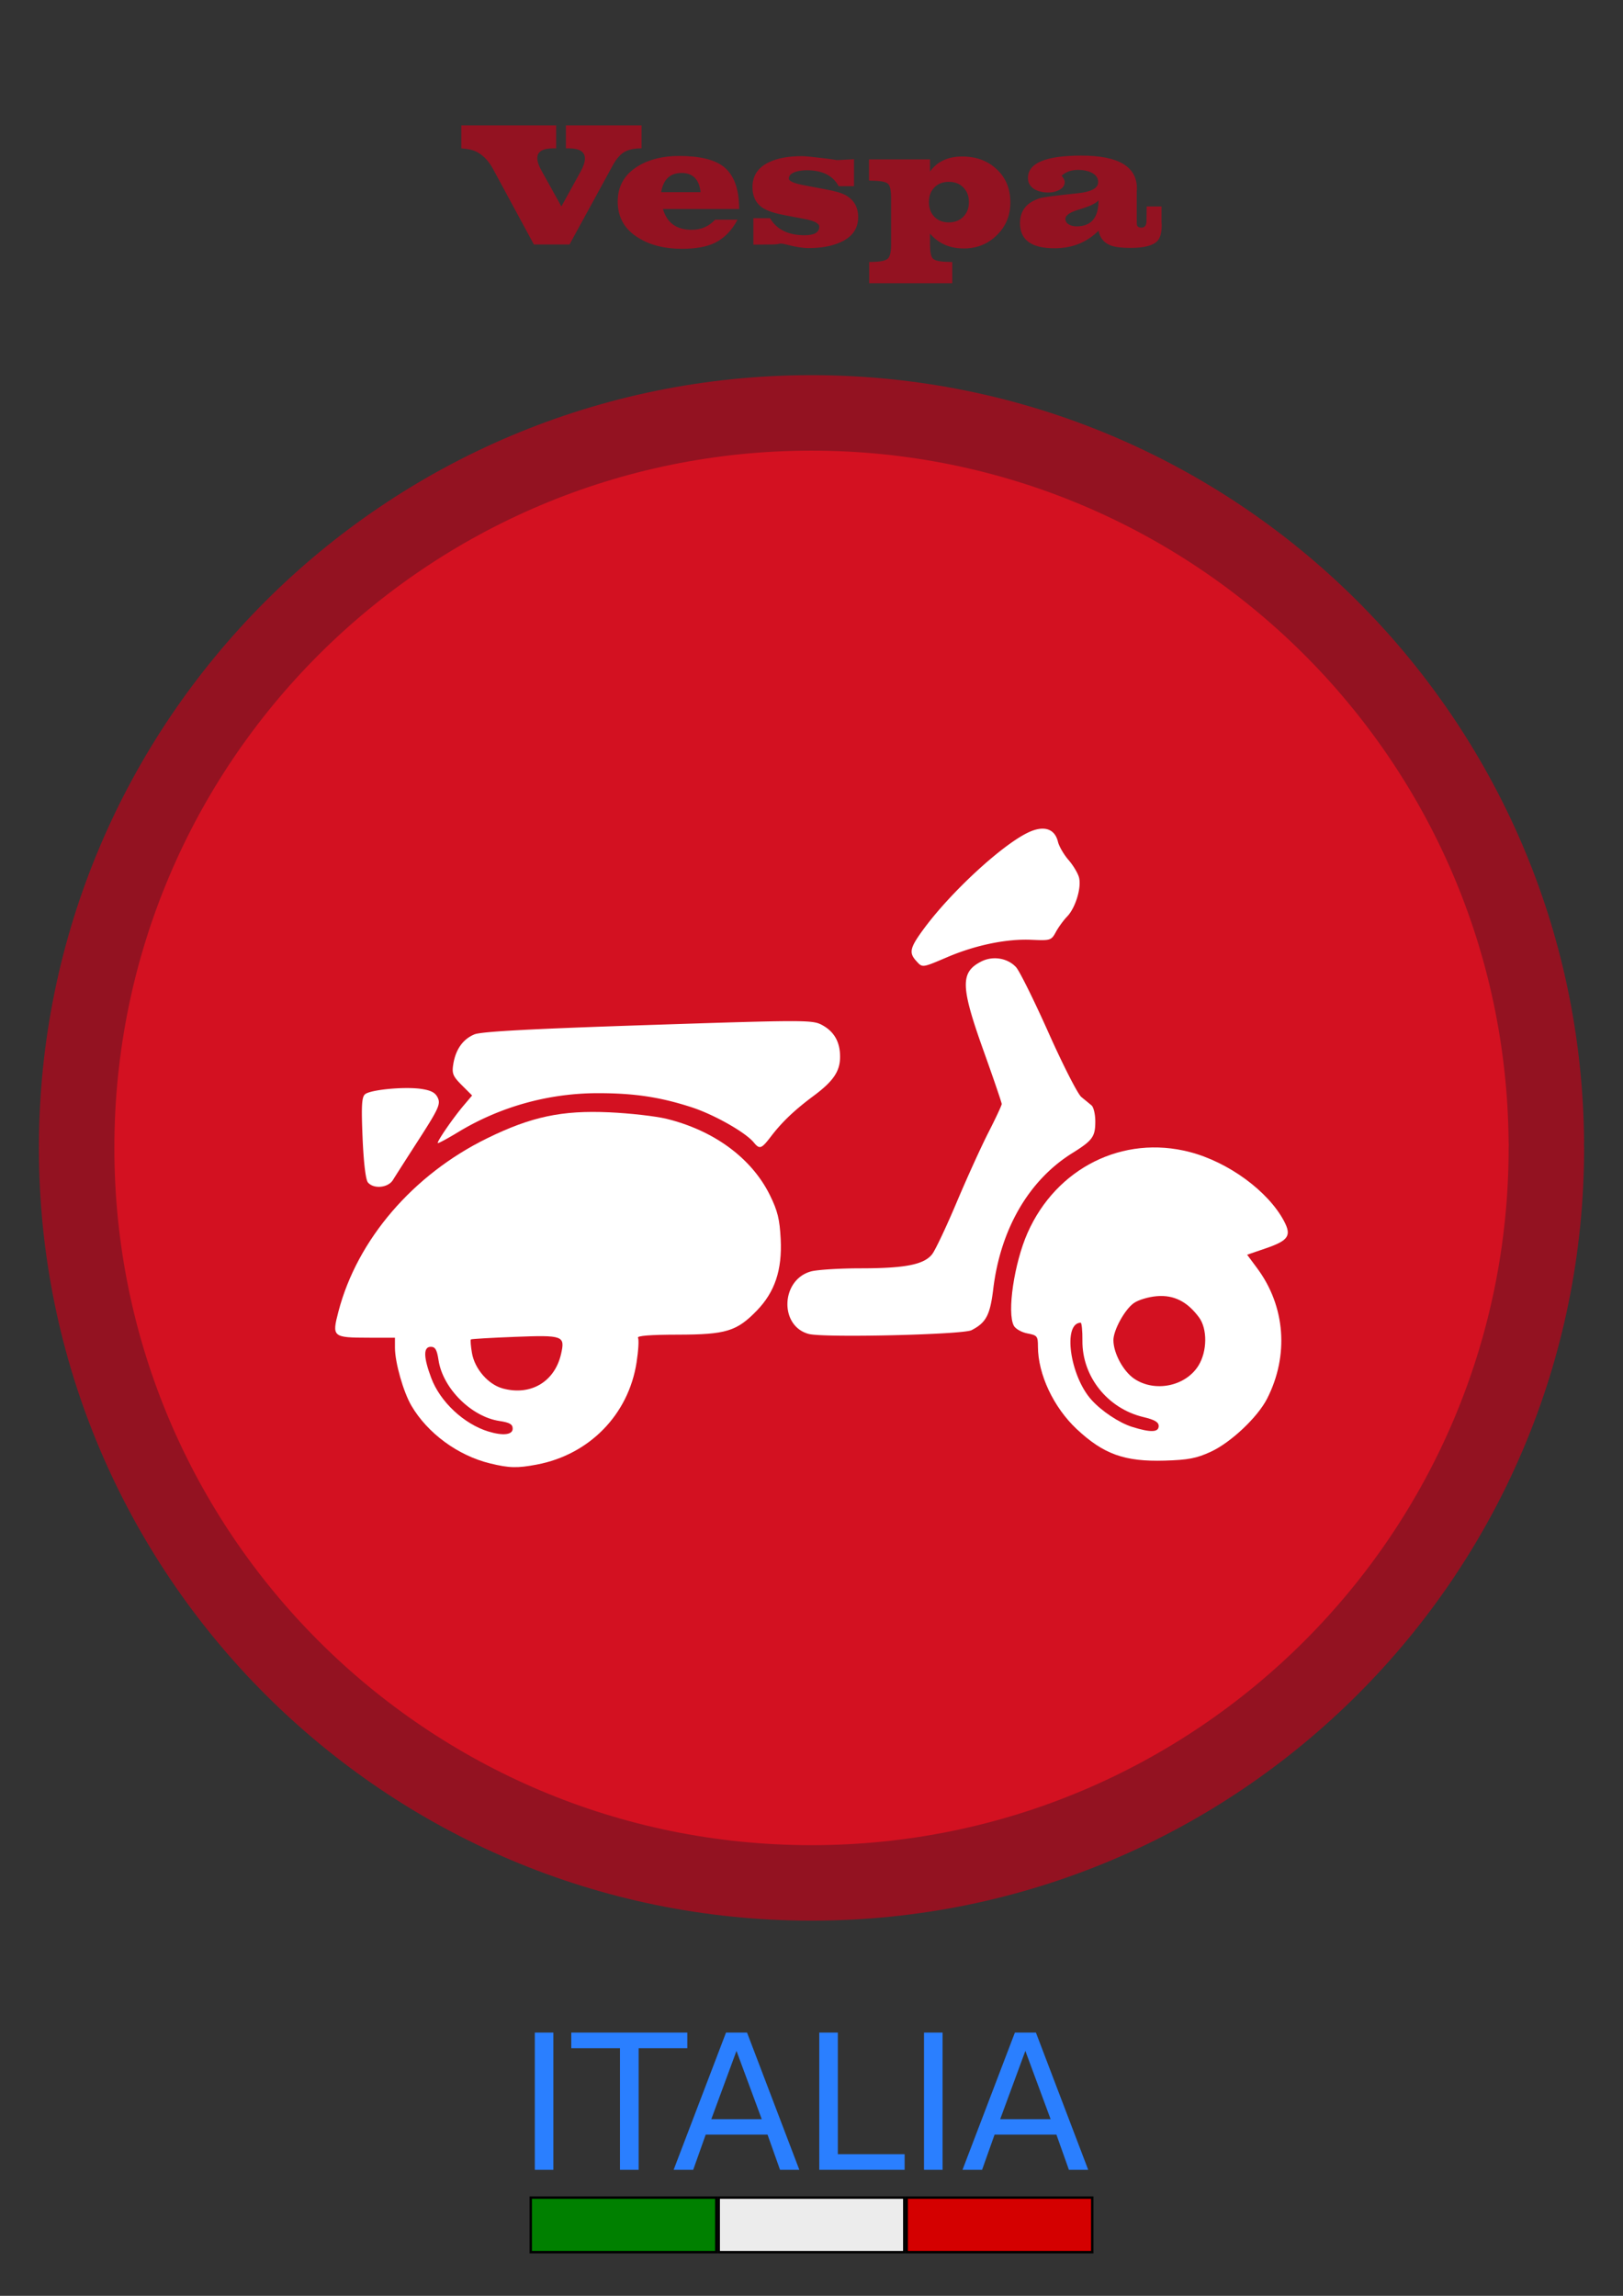
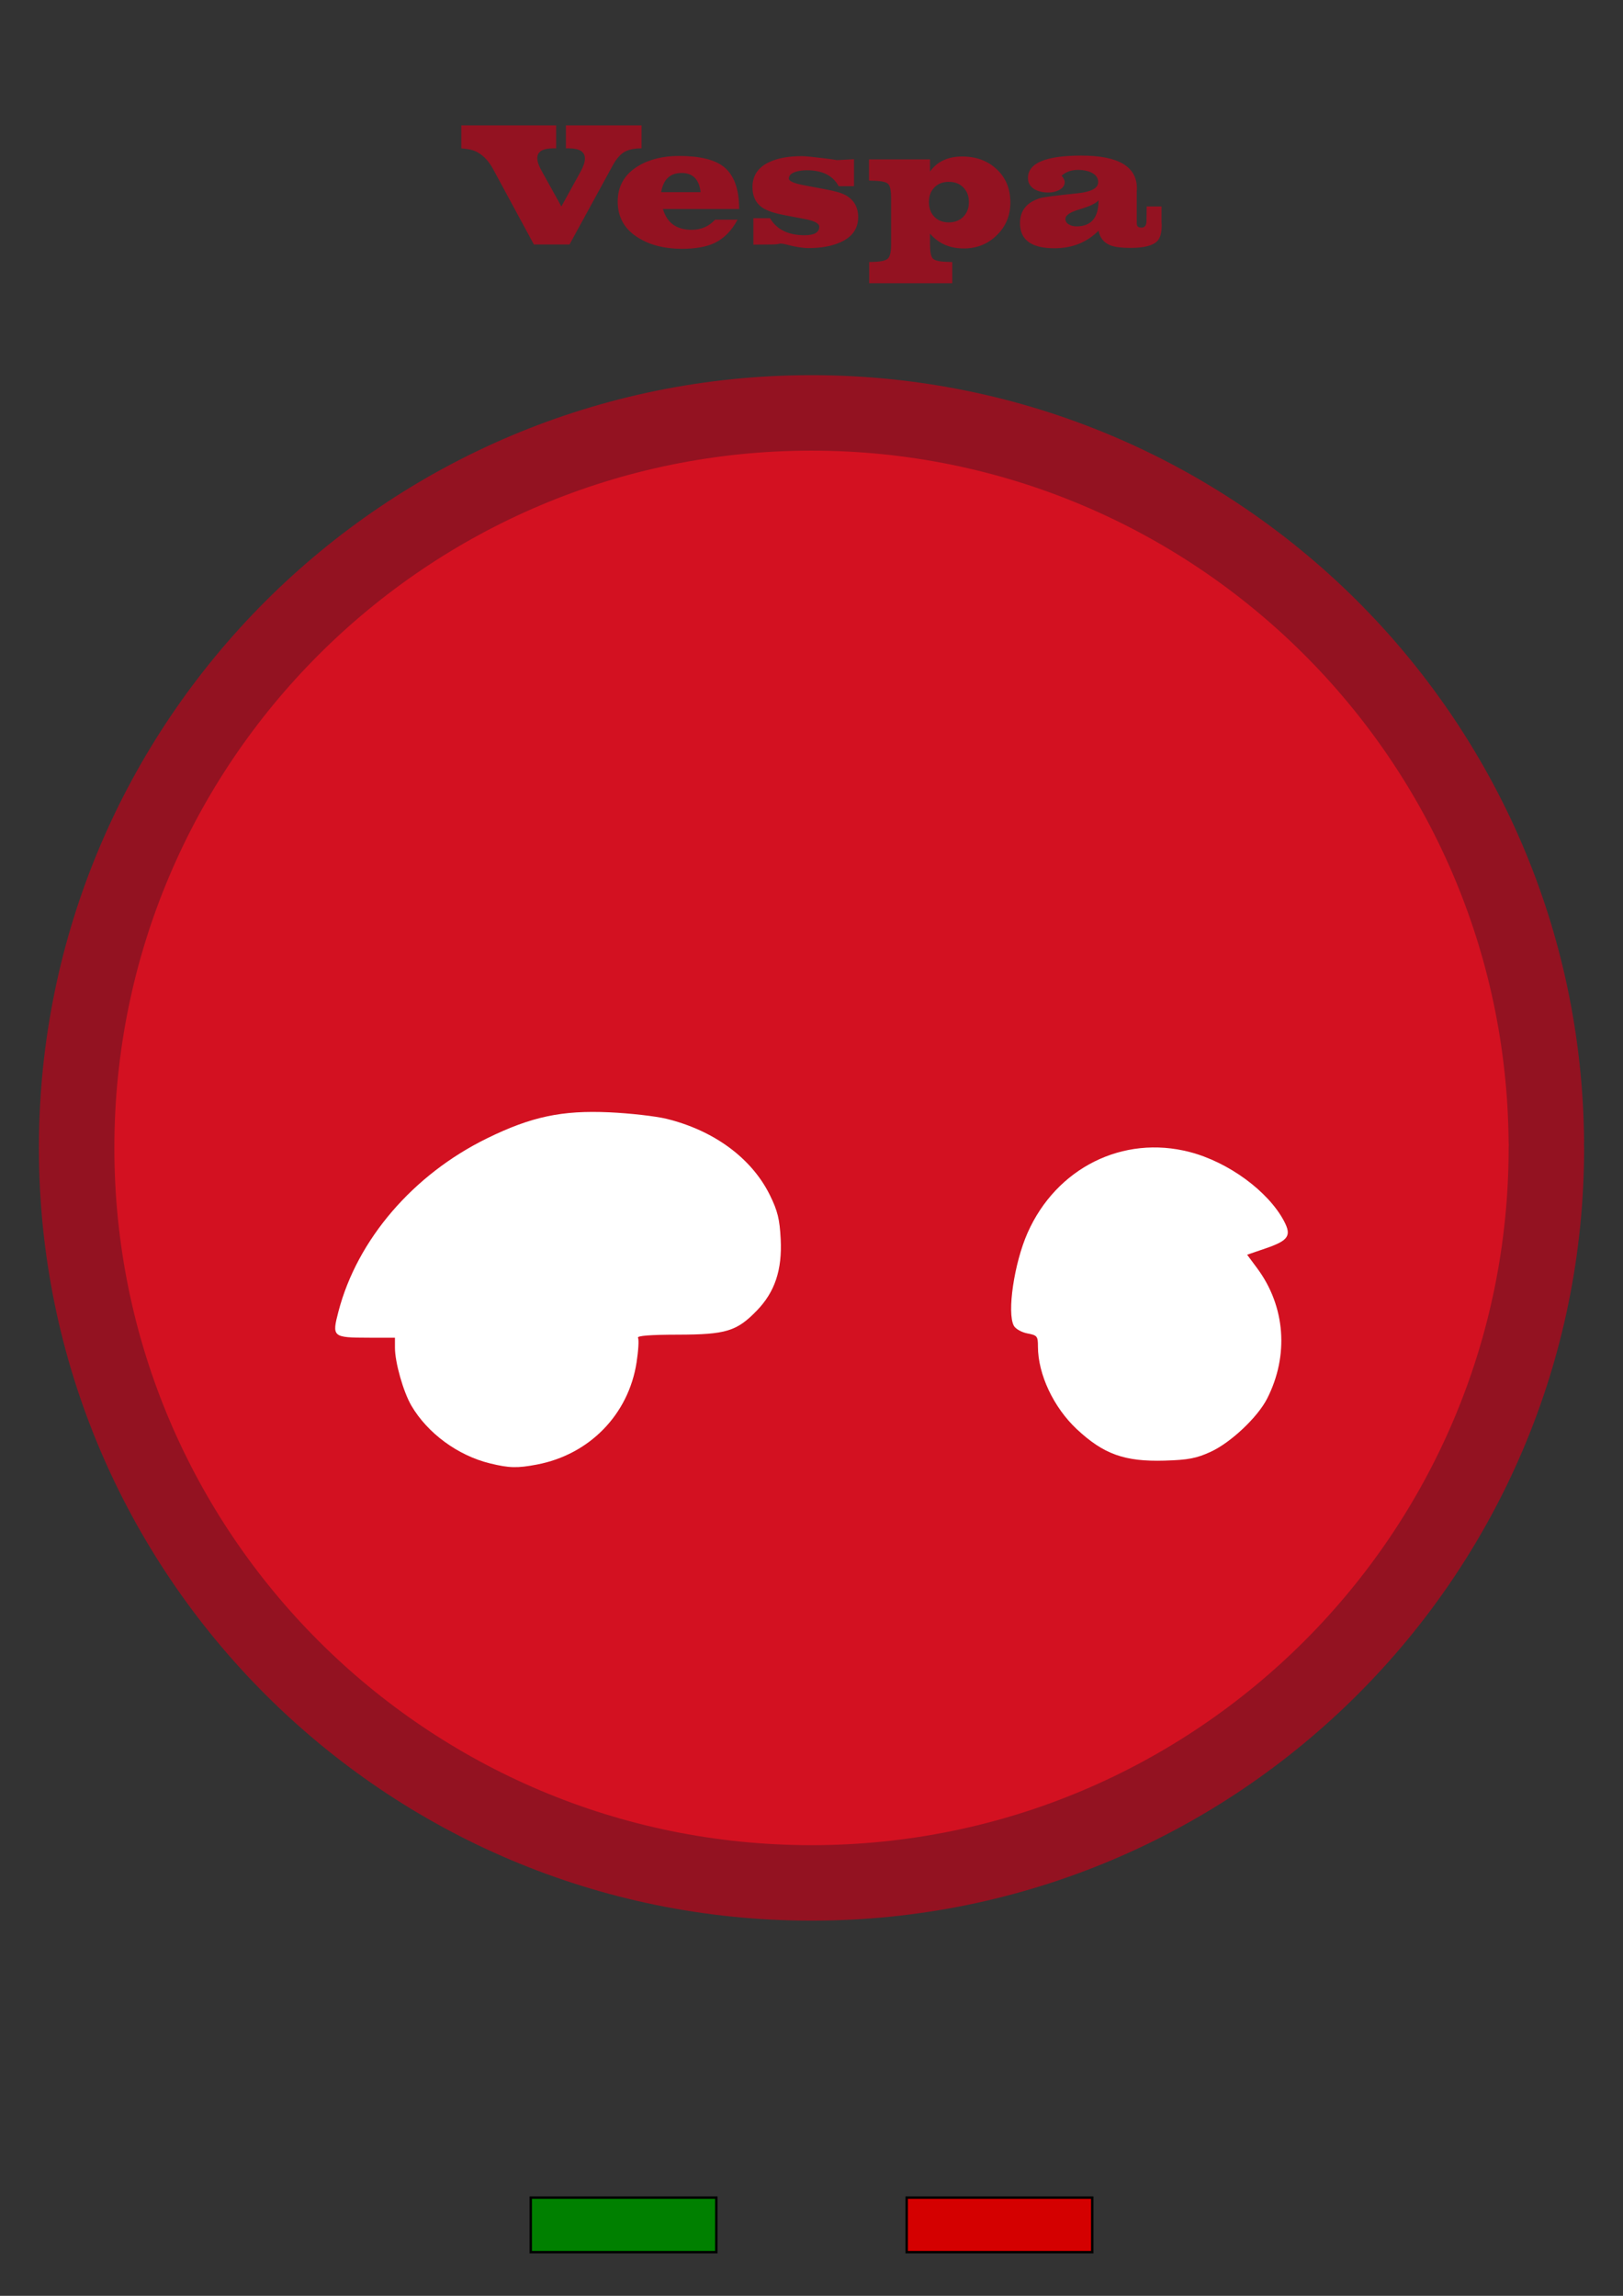
<svg xmlns="http://www.w3.org/2000/svg" width="744.094" height="1052.362" viewBox="0 0 744.094 1052.362">
  <rect x="0" y="0" width="744.094" height="1052.362" fill="#333333" stroke="none" />
  <path d="M708.962 526.181c0 186.073-150.842 336.915-336.915 336.915S35.132 712.254 35.132 526.181s150.842-336.915 336.915-336.915c184.934 0 335.3 149.068 336.903 333.994" style="marker:none" color="#000" fill="#d31121" stroke="#931221" stroke-width="34.6" stroke-linecap="round" stroke-linejoin="round" overflow="visible" />
  <path d="M246.174 671.32c24.042-4.56 41.967-22.916 45.667-46.766.845-5.447 1.143-10.541.661-11.32-.58-.94 5.566-1.427 18.237-1.447 22.104-.035 27.023-1.532 36.238-11.028 8.266-8.517 11.656-18.663 10.943-32.751-.463-9.145-1.401-12.973-4.948-20.177-8.318-16.896-25.544-29.619-47.362-34.98-4.937-1.212-16.76-2.557-26.276-2.987-21.774-.986-35.777 1.995-56.052 11.93-33.927 16.626-59.51 46.432-68.11 79.354-3.06 11.712-2.725 12.004 13.788 12.033l12.11.02v4.554c0 6.736 3.84 20.273 7.542 26.587 7.426 12.666 21.33 22.866 36.054 26.452 8.844 2.153 12.46 2.242 21.508.525z" fill="#fff" />
-   <path d="M223.965 656.197c-11.253-3.423-22.173-13.632-26.257-24.55-3.605-9.634-3.666-14.293-.187-14.293 2.024 0 2.816 1.367 3.523 6.087 1.936 12.906 15.027 25.982 27.954 27.92 4.684.703 6.048 1.496 6.048 3.518 0 2.825-4.404 3.349-11.08 1.318zM230.577 636.47c-6.72-1.804-12.971-8.986-14.212-16.33-.533-3.157-.752-5.93-.486-6.162.266-.232 9.322-.765 20.124-1.184 22.204-.862 23.115-.53 21.248 7.752-2.886 12.796-13.879 19.358-26.674 15.924z" fill="#d31121" />
  <path d="M555.123 665.455c9.18-4.235 21.455-15.81 25.803-24.333 10.092-19.782 8.379-42.345-4.537-59.752l-4.62-6.229 8.348-2.853c10.662-3.644 12.145-5.844 8.523-12.643-7.28-13.665-25.46-26.963-43.165-31.575-30.624-7.976-61.193 7.262-74.378 37.077-6.134 13.868-9.489 36.57-6.289 42.55.77 1.44 3.574 3.025 6.228 3.523 4.483.841 4.828 1.272 4.828 6.037 0 12.667 7.169 27.9 17.82 37.862 12.288 11.494 21.952 14.949 40.308 14.407 10.785-.319 14.583-1.05 21.131-4.071z" fill="#fff" />
-   <path d="M519.075 654.072c-5.959-1.86-14.083-7.267-18.73-12.463-9.846-11.013-13.194-35.11-4.904-35.306.491-.011.858 3.712.815 8.275-.155 16.418 11.554 31.085 27.92 34.973 5.177 1.23 7.048 2.322 7.048 4.114 0 2.935-3.66 3.058-12.15.407zM519.96 631.958c-5.015-3.408-9.496-11.74-9.496-17.655 0-4.56 5.127-13.924 9.266-16.924 2.075-1.505 6.758-2.921 10.705-3.238 7.774-.623 13.895 2.464 19.266 9.713 3.91 5.277 3.797 15.567-.24 22.1-5.894 9.536-20.06 12.419-29.5 6.004z" fill="#d31121" />
-   <path d="M445.419 609.732c6.667-3.432 8.508-6.917 9.95-18.839 3.33-27.544 16.332-49.908 36.228-62.314 9.331-5.818 10.563-7.513 10.563-14.544 0-3.25-.779-6.556-1.73-7.348a993.666 993.666 0 00-4.688-3.86c-1.627-1.332-8.38-14.567-15.006-29.41-6.627-14.844-13.336-28.38-14.91-30.081-3.917-4.234-10.708-5.314-16.05-2.552-9.577 4.953-9.391 11.407 1.175 40.937 4.568 12.763 8.304 23.712 8.304 24.33 0 .619-2.723 6.452-6.053 12.963-3.329 6.512-9.92 21.007-14.646 32.212-4.727 11.206-9.772 21.871-11.211 23.701-3.732 4.745-12.338 6.441-32.713 6.45-9.749.004-20.034.65-22.855 1.433-13.853 3.847-14.538 25.138-.922 28.666 6.956 1.802 70.564.314 74.564-1.744zM180.155 540.887c1.054-1.712 6.45-10.15 11.989-18.749 8.822-13.696 9.89-16.034 8.603-18.856-1.09-2.395-3.032-3.457-7.559-4.136-7.616-1.142-23.243.324-25.806 2.421-1.54 1.26-1.77 5.241-1.15 19.996.47 11.228 1.422 19.206 2.438 20.43 2.613 3.149 9.26 2.509 11.485-1.106zM353.44 520.961c5.098-6.682 10.828-12.134 19.655-18.696 8.99-6.684 12.053-11.225 12.053-17.862 0-6.803-2.707-11.563-8.285-14.567-4.365-2.35-7.75-2.35-79.762.02-53.855 1.772-76.45 2.988-79.593 4.286-5.245 2.164-8.593 6.872-9.688 13.624-.701 4.319-.2 5.558 3.912 9.67l4.716 4.716-3.942 4.662c-4.88 5.773-12.334 16.623-11.779 17.147.226.213 4.408-2.037 9.294-5 19.241-11.668 41.475-17.864 64.1-17.864 16.662 0 28.448 1.766 42.848 6.42 10.36 3.35 24.786 11.503 28.621 16.177 2.674 3.259 3.5 2.971 7.85-2.733zM434.393 438.702c12.944-5.509 27.163-8.43 38.503-7.91 8.7.398 9.1.27 11.185-3.58 1.19-2.197 3.516-5.39 5.17-7.098 3.795-3.915 6.627-13.165 5.458-17.823-.491-1.958-2.659-5.595-4.817-8.083-2.158-2.488-4.346-6.258-4.862-8.377-1.488-6.11-6.62-7.643-13.843-4.134-12.093 5.876-35.06 27.068-47.442 43.778-6.586 8.887-7.153 11.169-3.72 14.963 2.933 3.24 2.573 3.283 14.368-1.736z" fill="#fff" />
  <g style="text-align:start;line-height:125%;-inkscape-font-specification:Primavera Thin" font-size="82.979" font-weight="100" letter-spacing="0" word-spacing="0" fill="#931221" font-family="Primavera">
    <path d="M294.136 68c-3.32 0-5.947.554-7.883 1.66-1.881 1.107-3.624 3.098-5.228 5.975l-19.915 36.427h-16.347L226.176 77.71c-1.936-3.65-4.342-6.278-7.219-7.883-1.715-.995-4.204-1.604-7.468-1.825V57.463h43.48V68h-1.327c-4.868 0-7.302 1.494-7.302 4.48 0 1.55.636 3.458 1.908 5.726l9.128 16.43 8.879-16.098c1.272-2.323 1.908-4.287 1.908-5.891 0-3.098-2.49-4.647-7.468-4.647h-1.244V57.463h34.685V68M338.88 95.799h-34.935c1.826 6.361 6.224 9.542 13.194 9.542 4.315 0 7.883-1.549 10.704-4.647h10.29c-2.656 5.034-6.169 8.603-10.539 10.705-3.762 1.77-8.74 2.655-14.936 2.655-7.8 0-14.383-1.632-19.749-4.896-6.472-3.872-9.708-9.46-9.708-16.761 0-7.026 3.07-12.42 9.21-16.181 5.145-3.153 11.451-4.73 18.92-4.73 9.459 0 16.29 1.66 20.495 4.979 4.702 3.761 7.053 10.206 7.053 19.334m-17.674-7.717c-.664-5.864-3.568-8.796-8.713-8.796-5.255 0-8.38 2.932-9.377 8.796h18.09M393.447 99.533c0 5.2-2.656 9.017-7.966 11.45-3.983 1.826-8.907 2.739-14.77 2.739-2.711 0-6.14-.553-10.29-1.66-1.106-.276-1.936-.414-2.49-.414-.22 0-.69.083-1.41.249-.719.11-1.549.165-2.49.165l-8.629.083v-12.114h7.634c3.098 5.2 8.38 7.8 15.849 7.8 4.48 0 6.721-1.3 6.721-3.9 0-1.494-2.13-2.656-6.39-3.485l-9.957-1.909c-5.255-.996-8.878-2.406-10.87-4.232-2.268-2.047-3.402-4.896-3.402-8.547 0-5.31 2.628-9.155 7.883-11.534 3.817-1.77 8.74-2.655 14.77-2.655 1.494 0 4.675.304 9.543.913 2.434.276 4.619.58 6.555.912l7.8-.414v12.363h-7.053c-2.6-4.868-7.468-7.302-14.604-7.302-1.826 0-3.485.222-4.979.664-2.157.664-3.236 1.715-3.236 3.153 0 1.162 2.323 2.185 6.97 3.07l9.709 1.826c4.536.83 7.661 1.743 9.376 2.738 3.817 2.158 5.726 5.505 5.726 10.04M463.217 92.811c0 5.975-2.074 10.981-6.223 15.02-4.094 4.038-9.128 6.057-15.102 6.057-6.473 0-11.645-2.268-15.517-6.804v4.978c0 3.32.415 5.45 1.245 6.39.83.94 2.96 1.466 6.389 1.576l2.572.083v9.709h-38.087v-9.709l2.323-.083c3.32-.11 5.422-.636 6.307-1.576.94-.885 1.41-3.015 1.41-6.39V90.82c0-3.374-.414-5.504-1.244-6.39-.775-.94-2.932-1.465-6.473-1.576l-2.406-.083v-9.708h27.964v5.56c3.319-4.592 8.242-6.888 14.77-6.888 6.362 0 11.617 1.936 15.766 5.808 4.204 3.873 6.306 8.962 6.306 15.268m-19.002-.166c0-2.765-.857-5.006-2.572-6.72-1.66-1.716-3.872-2.573-6.638-2.573s-4.98.857-6.639 2.572c-1.66 1.715-2.489 3.956-2.489 6.721 0 2.766.83 5.007 2.49 6.722 1.659 1.715 3.872 2.572 6.638 2.572 2.71 0 4.923-.857 6.638-2.572 1.715-1.77 2.572-4.01 2.572-6.722M532.523 101.69c0 .553.027 1.079.083 1.577 0 3.485-.692 5.919-2.075 7.302-2.047 2.047-6.14 3.07-12.28 3.07-4.04 0-7.082-.387-9.128-1.162-3.043-1.217-4.868-3.457-5.477-6.72-5.366 5.365-12.115 8.048-20.247 8.048-10.51 0-15.766-3.845-15.766-11.534 0-5.753 3.098-9.57 9.294-11.451 1.383-.443 7.136-1.19 17.26-2.24 6.195-.664 9.293-2.351 9.293-5.062 0-1.992-1.079-3.485-3.236-4.481-1.66-.774-3.623-1.162-5.892-1.162-3.153 0-5.697.885-7.634 2.656.94 1.161 1.411 2.102 1.411 2.82.055 1.605-.83 2.878-2.655 3.818-1.439.72-3.043 1.079-4.813 1.079-2.434 0-4.509-.47-6.223-1.411-2.103-1.217-3.154-2.96-3.154-5.228 0-6.86 8.16-10.289 24.48-10.289 17.093 0 25.584 5.09 25.474 15.268 0 .387-.028.802-.083 1.245V100.28c0 1.714.027 2.655.083 2.82.22.83.912 1.245 2.074 1.245 1.549 0 2.323-1.05 2.323-3.153l.083-6.555h6.805v7.053m-28.877-9.874c-1.106 1.383-4.094 2.793-8.962 4.232-4.149 1.217-6.223 2.655-6.223 4.315 0 1.161.608 2.046 1.826 2.655.94.498 2.046.747 3.319.747 6.693 0 10.04-3.983 10.04-11.95" />
  </g>
  <g>
    <g style="line-height:125%" font-size="86.272" font-weight="400" letter-spacing="0" word-spacing="0" fill="#2a7fff" font-family="Sans">
-       <path d="M245.188 931.711h8.51v62.893h-8.51V931.71M261.912 931.711h53.203v7.161H292.79v55.732h-8.551v-55.732h-22.326v-7.16M337.652 940.094l-11.542 31.299h23.127l-11.585-31.299m-4.802-8.383h9.647l23.969 62.893h-8.847l-5.729-16.134h-28.35l-5.729 16.134h-8.972l24.011-62.893M375.607 931.711h8.509v55.731h30.625v7.162h-39.134V931.71M423.63 931.711h8.508v62.893h-8.509V931.71M470.093 940.094l-11.542 31.299h23.126l-11.584-31.299m-4.802-8.383h9.646l23.97 62.893h-8.847l-5.729-16.134h-28.35l-5.729 16.134h-8.973l24.012-62.893" />
-     </g>
+       </g>
    <g color="#000" stroke="#000">
      <path style="marker:none" fill="green" overflow="visible" d="M243.333 1007.342h85.074v25.022h-85.074z" stroke-width="1.103" />
-       <path style="marker:none" fill="#ececec" overflow="visible" d="M329.51 1007.342h85.074v25.022H329.51z" stroke-width="1.103" />
      <path style="marker:none" fill="#d40000" overflow="visible" d="M415.687 1007.342h85.074v25.022h-85.074z" stroke-width="1.103" />
    </g>
  </g>
</svg>